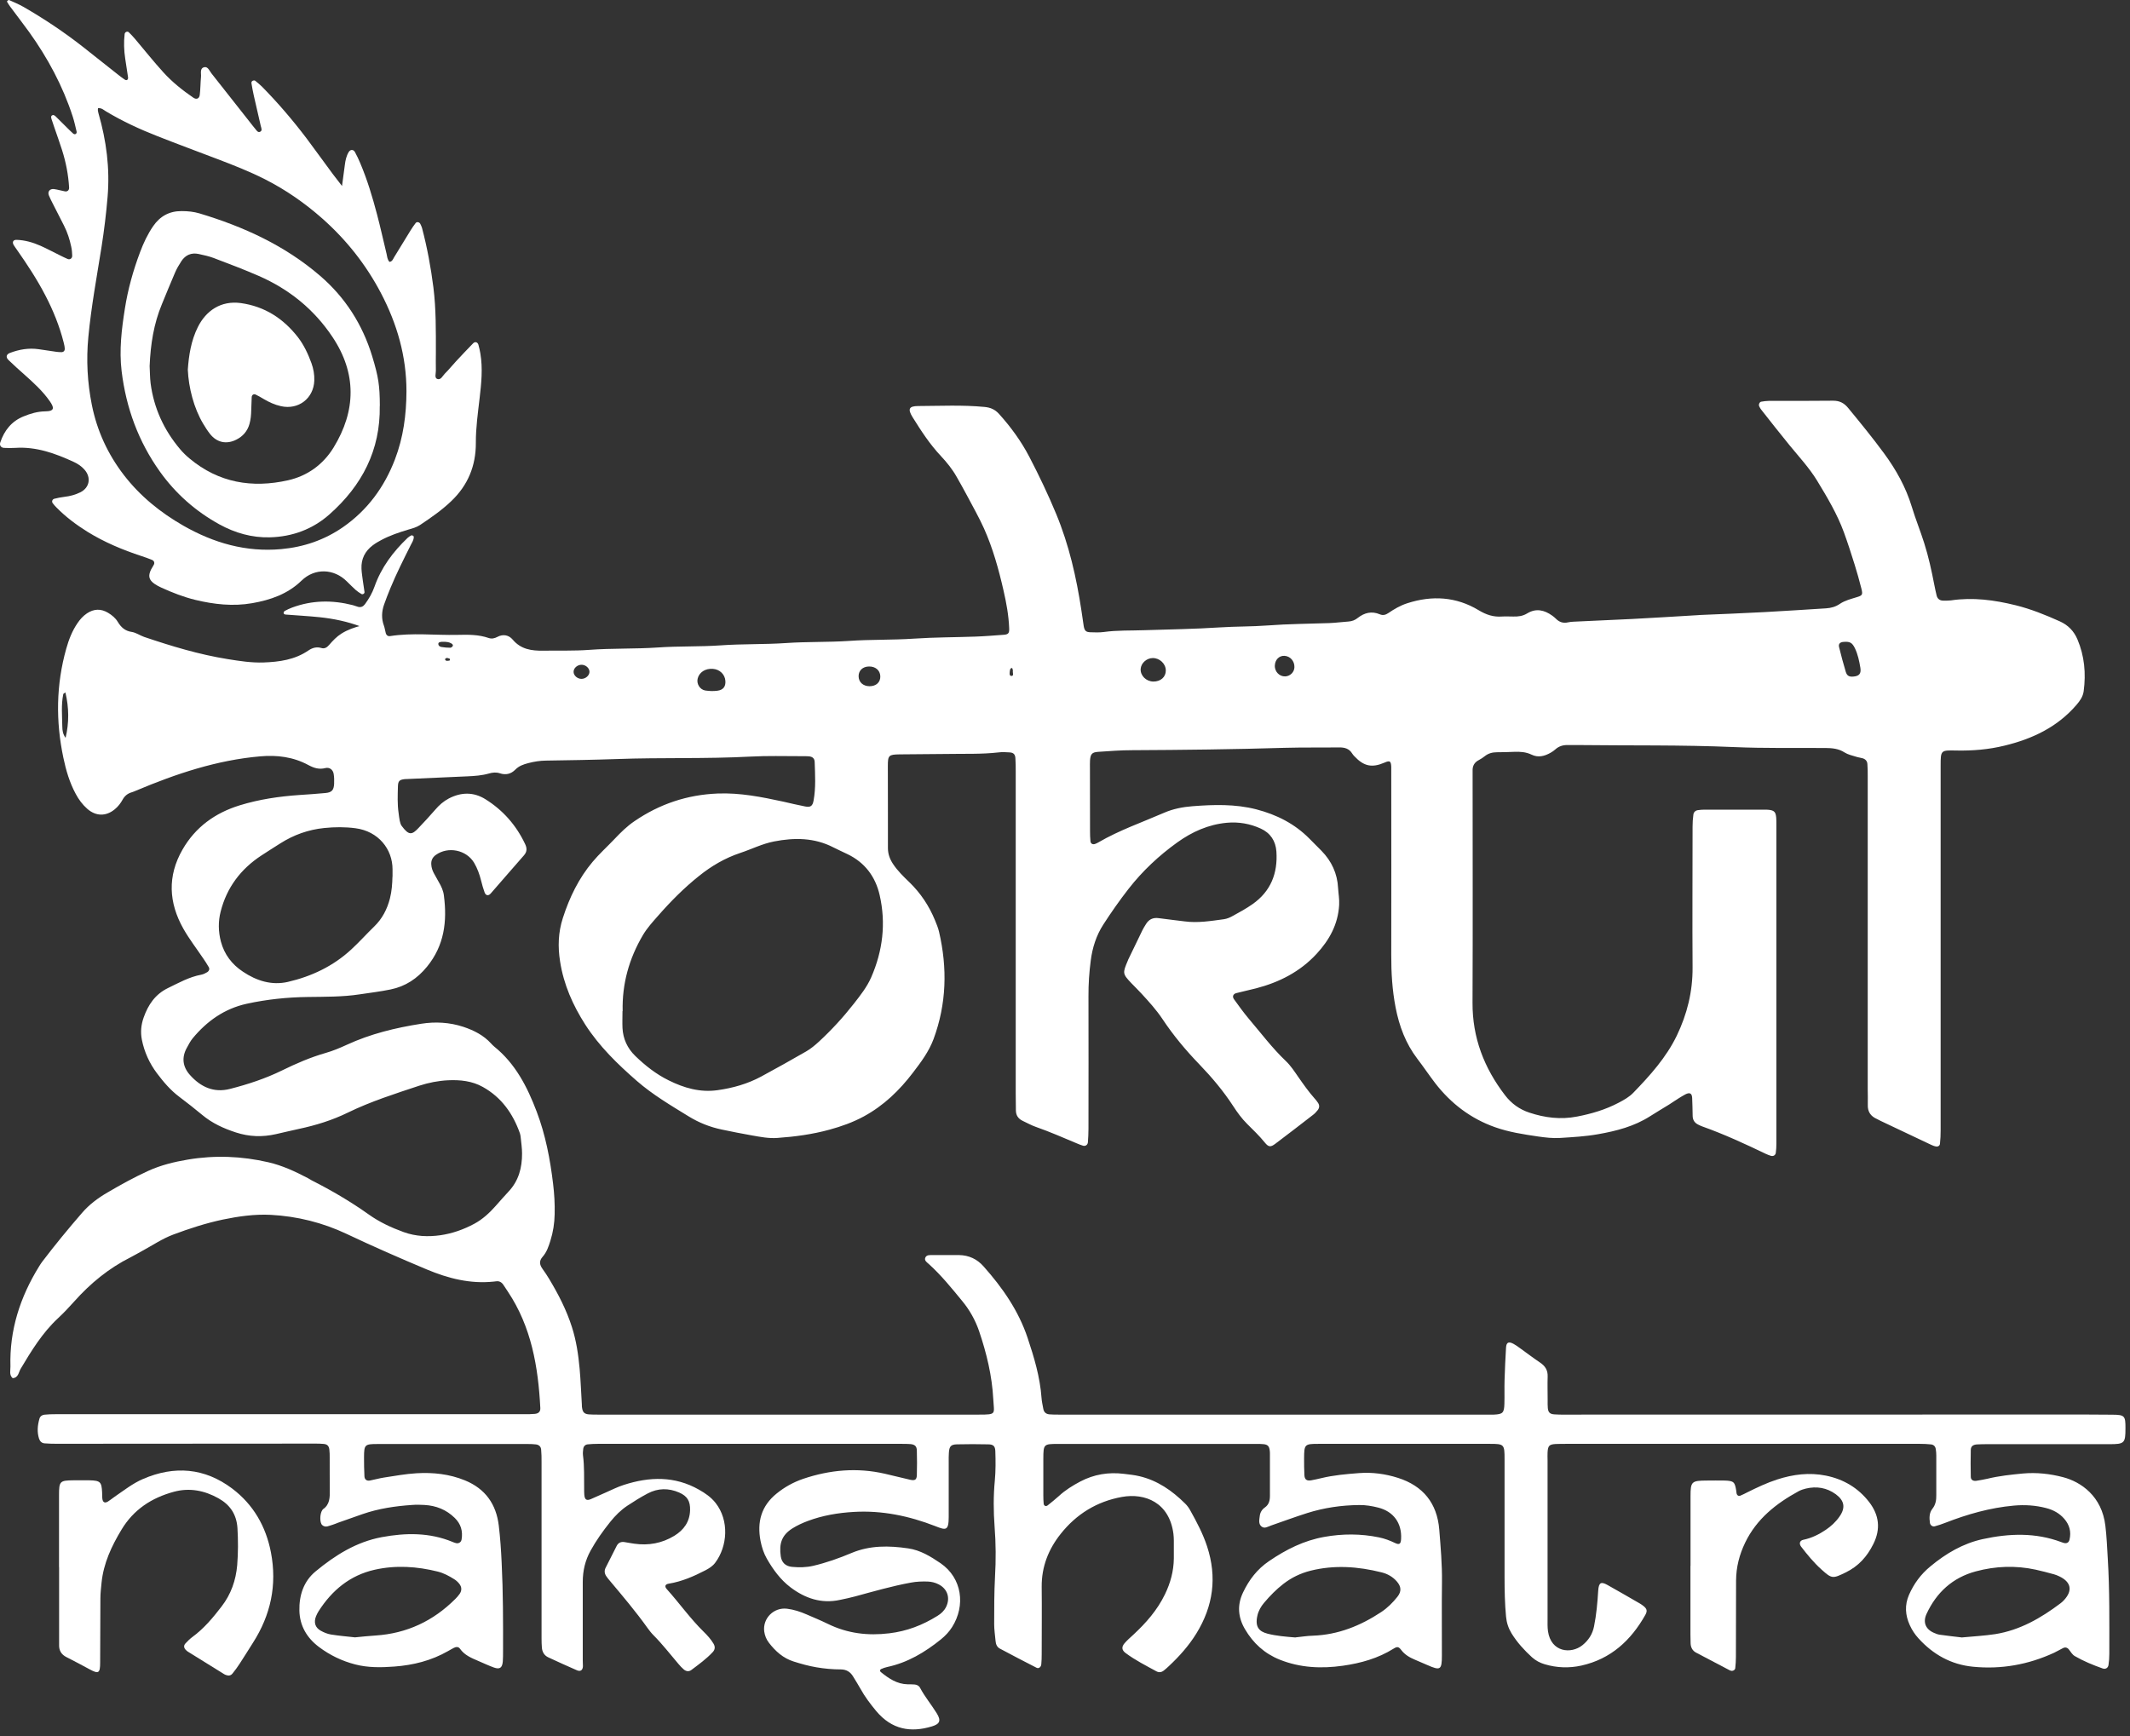
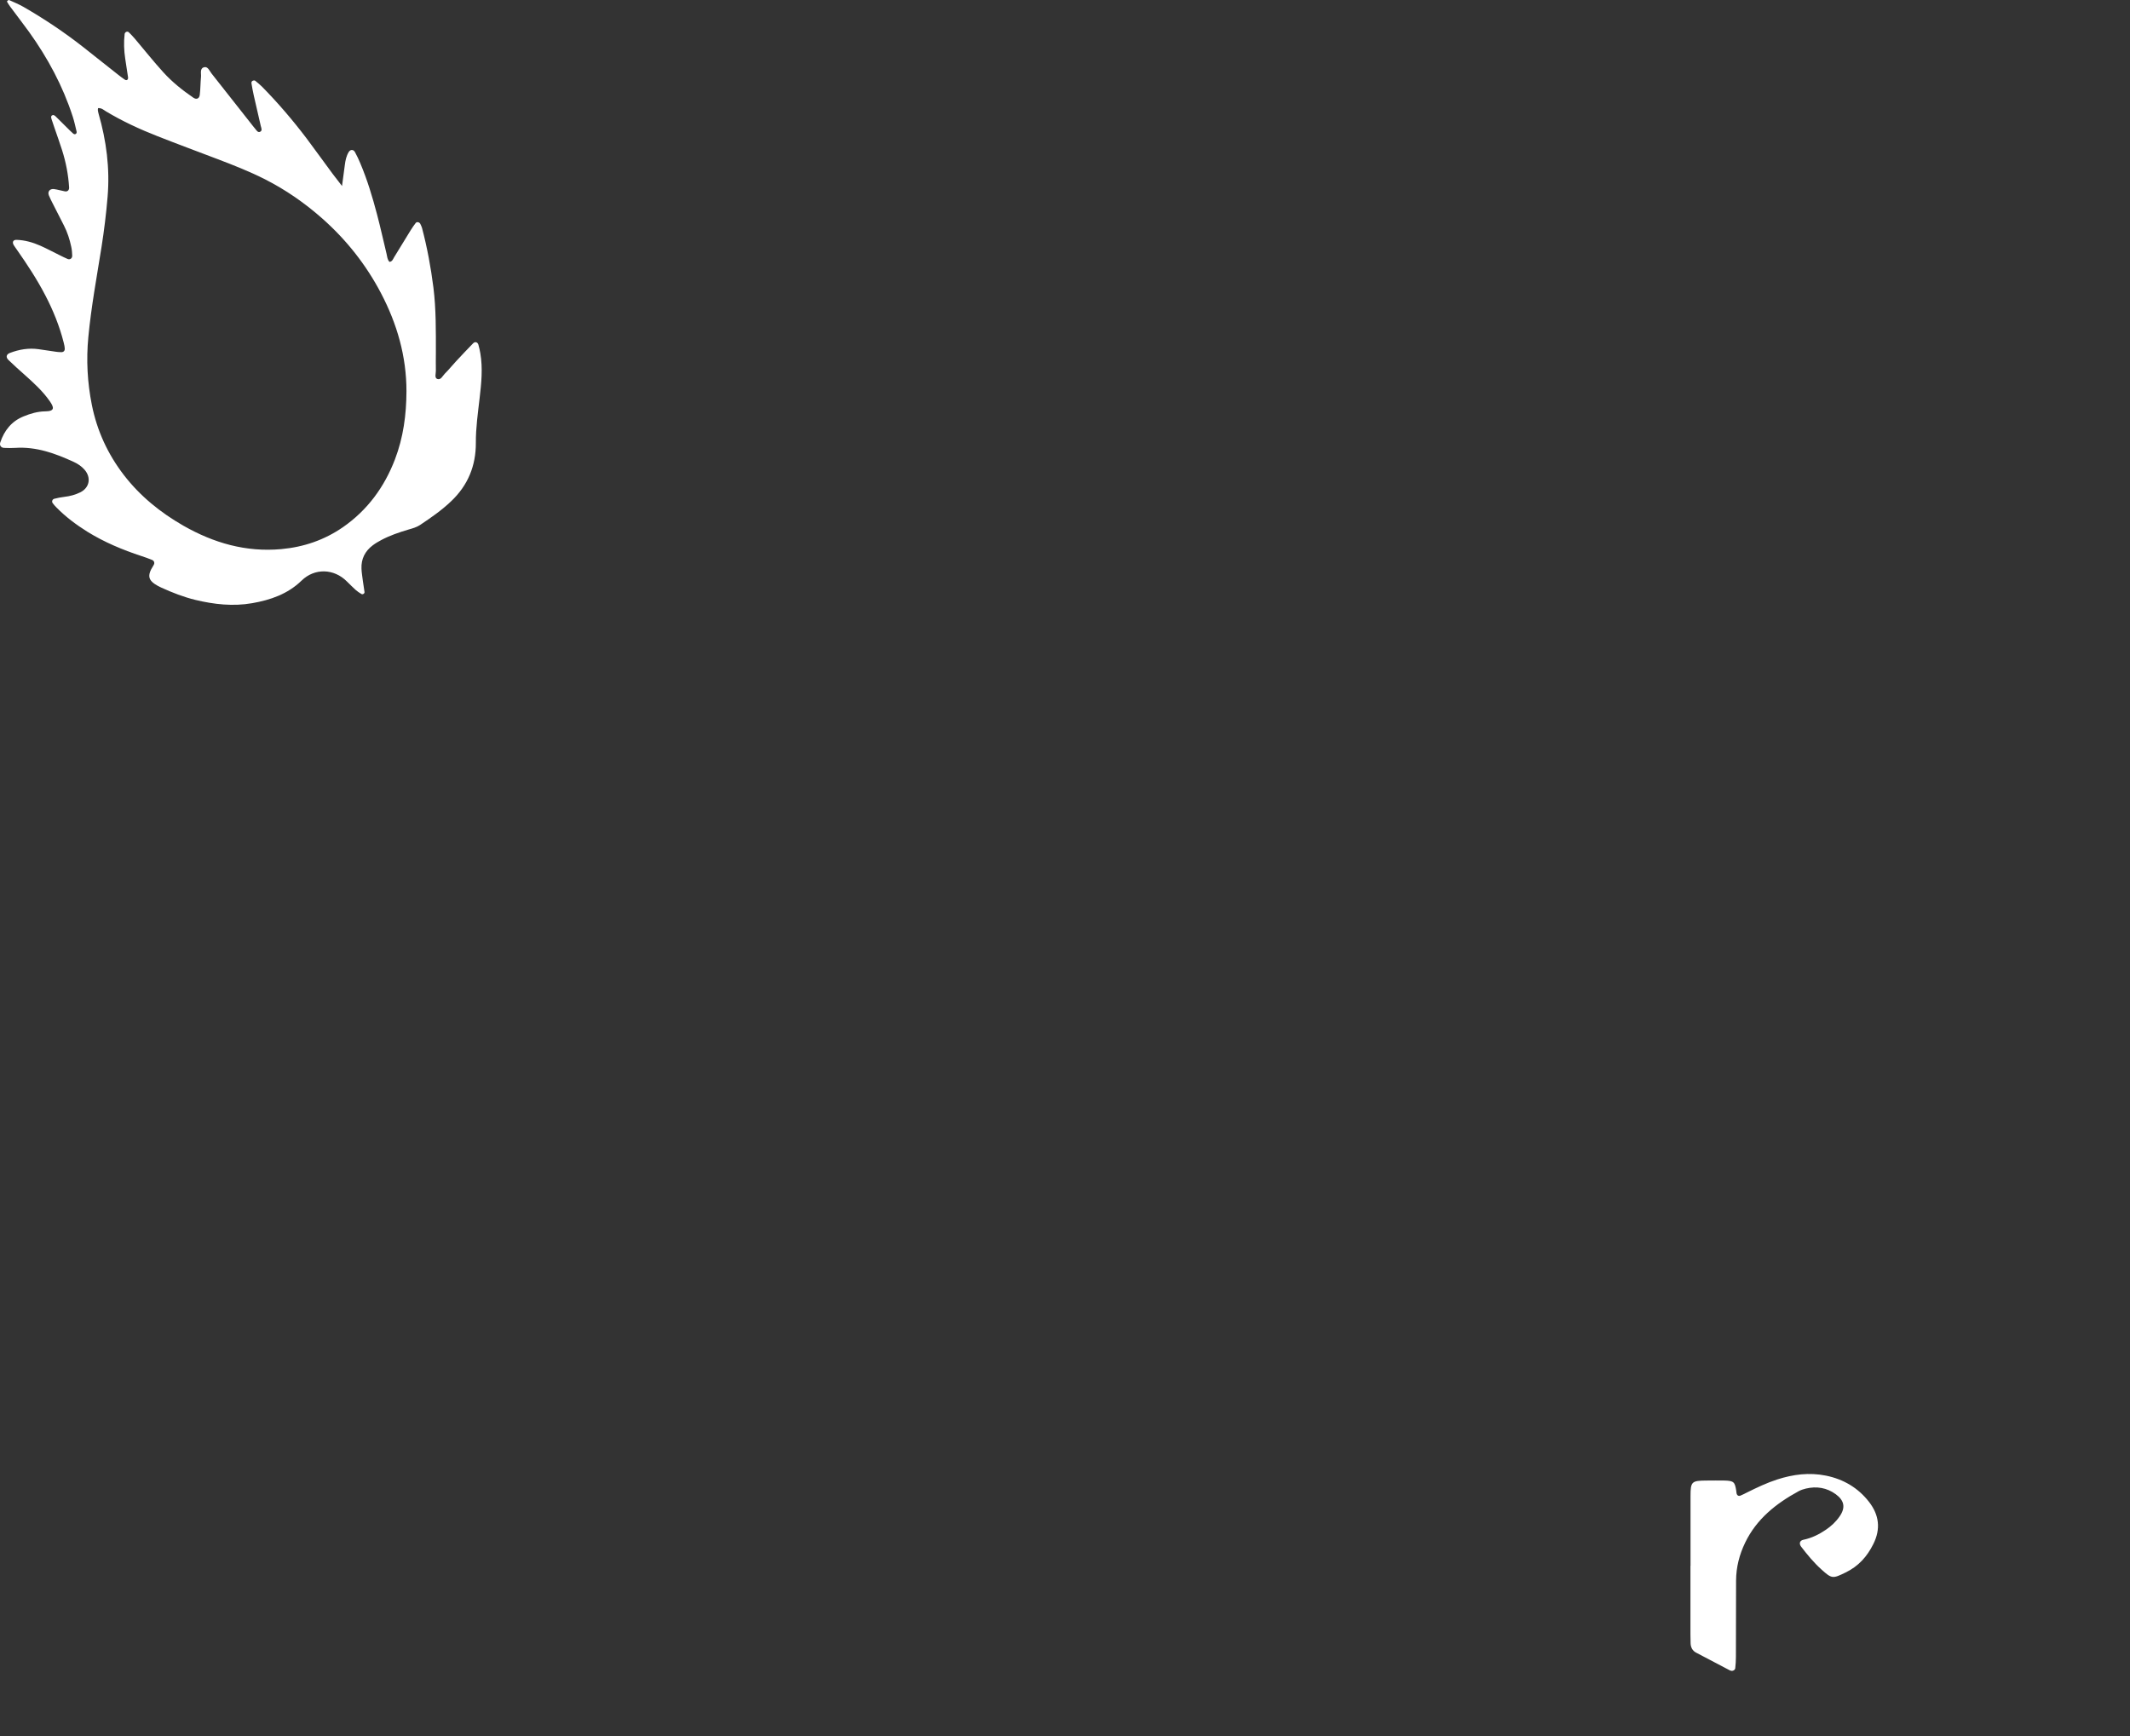
<svg xmlns="http://www.w3.org/2000/svg" width="260" height="212" viewBox="0 0 260 212" fill="none">
  <rect x="0" y="0" width="260" height="212" fill="#333333" stroke="none" />
-   <path d="M44.055 76.503C42.405 75.883 40.715 75.533 38.985 75.353C37.625 75.213 36.255 75.143 34.885 75.033C34.755 75.023 34.595 74.973 34.625 74.793C34.635 74.713 34.705 74.613 34.775 74.583C35.055 74.433 35.345 74.293 35.645 74.183C38.085 73.273 40.555 73.243 43.065 73.883C43.285 73.943 43.495 74.033 43.715 74.093C44.055 74.173 44.315 74.073 44.545 73.773C45.035 73.103 45.435 72.423 45.715 71.623C46.535 69.293 47.985 67.353 49.765 65.663C49.895 65.543 50.055 65.443 50.215 65.363C50.275 65.333 50.375 65.393 50.455 65.433C50.485 65.443 50.505 65.513 50.505 65.553C50.515 65.943 50.285 66.243 50.125 66.573C49.265 68.293 48.395 70.013 47.665 71.783C47.385 72.463 47.115 73.143 46.875 73.833C46.585 74.673 46.545 75.533 46.865 76.393C46.975 76.693 47.005 77.013 47.095 77.323C47.165 77.563 47.355 77.703 47.615 77.663C50.345 77.233 53.095 77.573 55.835 77.513C57.115 77.483 58.405 77.463 59.645 77.893C60.015 78.023 60.365 77.943 60.705 77.763C61.415 77.383 62.115 77.533 62.585 78.093C63.585 79.283 64.885 79.463 66.295 79.443C68.175 79.413 70.055 79.483 71.925 79.343C74.715 79.133 77.505 79.243 80.295 79.053C82.855 78.873 85.425 78.973 87.975 78.793C90.625 78.603 93.285 78.693 95.925 78.513C98.485 78.333 101.055 78.423 103.605 78.253C106.255 78.063 108.915 78.153 111.555 77.973C114.065 77.803 116.585 77.813 119.095 77.723C120.235 77.683 121.375 77.583 122.515 77.503C123.085 77.463 123.215 77.303 123.185 76.703C123.125 75.143 122.845 73.603 122.495 72.093C121.905 69.503 121.195 66.943 120.105 64.503C119.505 63.173 118.775 61.893 118.095 60.603C117.665 59.793 117.215 58.993 116.765 58.203C116.245 57.283 115.585 56.463 114.865 55.693C113.505 54.253 112.435 52.603 111.395 50.933C110.775 49.933 110.955 49.583 112.065 49.573C114.765 49.563 117.465 49.423 120.165 49.683C120.905 49.753 121.445 49.983 121.945 50.533C123.395 52.143 124.655 53.873 125.655 55.793C126.835 58.063 127.945 60.383 128.925 62.753C130.495 66.543 131.395 70.503 132.005 74.543C132.105 75.173 132.185 75.813 132.285 76.443C132.385 77.003 132.545 77.173 133.085 77.193C133.635 77.213 134.195 77.233 134.735 77.163C136.375 76.933 138.025 77.003 139.665 76.943C142.725 76.843 145.795 76.803 148.855 76.603C150.825 76.473 152.795 76.513 154.745 76.363C157.255 76.173 159.775 76.163 162.285 76.073C163.065 76.043 163.835 75.933 164.605 75.883C165.035 75.853 165.405 75.713 165.735 75.443C166.555 74.803 167.435 74.583 168.435 75.003C168.805 75.163 169.145 75.073 169.465 74.853C170.185 74.363 170.935 73.923 171.775 73.653C174.805 72.673 177.745 72.843 180.495 74.503C181.405 75.053 182.295 75.353 183.335 75.273C183.785 75.243 184.255 75.273 184.705 75.273C185.305 75.293 185.875 75.223 186.415 74.893C187.495 74.233 188.515 74.473 189.485 75.173C189.635 75.283 189.775 75.393 189.905 75.523C190.325 75.953 190.805 76.123 191.405 75.983C191.625 75.933 191.855 75.913 192.085 75.903C194.465 75.793 196.835 75.693 199.215 75.573C201.905 75.433 204.605 75.263 207.295 75.103C207.385 75.103 207.475 75.083 207.565 75.083C210.165 74.973 212.775 74.873 215.375 74.733C217.885 74.603 220.395 74.423 222.905 74.273C223.515 74.233 224.065 74.083 224.575 73.733C225.195 73.313 225.905 73.143 226.605 72.923C227.345 72.703 227.405 72.623 227.205 71.833C226.955 70.853 226.685 69.883 226.385 68.923C225.975 67.613 225.555 66.303 225.085 65.013C224.265 62.763 223.045 60.723 221.805 58.683C220.845 57.113 219.595 55.773 218.435 54.353C217.245 52.903 216.095 51.423 214.935 49.953C214.855 49.843 214.795 49.713 214.735 49.593C214.645 49.393 214.775 49.083 214.985 49.043C215.295 48.993 215.615 48.943 215.935 48.943C218.545 48.943 221.155 48.953 223.765 48.923C224.575 48.923 225.115 49.213 225.625 49.843C227.105 51.643 228.585 53.453 229.965 55.333C231.445 57.343 232.635 59.473 233.365 61.873C233.815 63.363 234.405 64.803 234.875 66.293C235.405 67.953 235.775 69.653 236.105 71.363C236.195 71.813 236.285 72.263 236.395 72.703C236.495 73.113 236.775 73.323 237.185 73.333C237.505 73.333 237.825 73.343 238.145 73.303C240.815 72.903 243.435 73.253 246.025 73.893C247.895 74.353 249.675 75.073 251.435 75.863C252.455 76.323 253.155 77.053 253.585 78.063C254.445 80.093 254.635 82.213 254.345 84.393C254.255 85.053 253.895 85.563 253.465 86.063C251.125 88.783 248.065 90.223 244.655 91.043C242.735 91.513 240.775 91.673 238.795 91.633C236.905 91.593 236.885 91.573 236.885 93.503C236.885 108.333 236.885 123.163 236.885 137.993C236.885 138.543 236.865 139.093 236.805 139.633C236.785 139.893 236.555 140.023 236.305 139.973C236.085 139.933 235.865 139.843 235.665 139.743C233.635 138.783 231.615 137.823 229.585 136.863C229.415 136.783 229.265 136.693 229.095 136.613C228.345 136.283 227.965 135.733 227.995 134.893C228.015 134.253 227.985 133.613 227.985 132.973C227.985 120.243 227.985 107.523 227.985 94.793C227.985 94.293 227.985 93.783 227.945 93.283C227.925 92.923 227.715 92.693 227.375 92.583C227.115 92.503 226.835 92.483 226.575 92.393C226.095 92.243 225.575 92.133 225.165 91.873C224.425 91.393 223.645 91.333 222.805 91.323C219.095 91.303 215.385 91.373 211.685 91.213C205.275 90.933 198.875 91.043 192.465 90.963C192.095 90.963 191.735 90.973 191.365 90.963C190.795 90.953 190.285 91.103 189.855 91.493C189.685 91.643 189.495 91.783 189.295 91.893C188.545 92.323 187.765 92.533 186.945 92.133C186.255 91.803 185.545 91.763 184.805 91.793C184.115 91.823 183.435 91.843 182.745 91.843C182.175 91.843 181.665 91.973 181.215 92.343C181.005 92.513 180.765 92.663 180.525 92.793C179.975 93.073 179.725 93.513 179.755 94.133C179.765 94.363 179.755 94.593 179.755 94.823C179.755 104.023 179.785 113.223 179.745 122.423C179.725 126.693 181.155 130.383 183.715 133.723C184.495 134.743 185.495 135.453 186.685 135.843C188.575 136.473 190.505 136.713 192.505 136.323C194.275 135.983 195.965 135.483 197.565 134.643C198.215 134.303 198.865 133.943 199.375 133.413C201.415 131.303 203.375 129.133 204.675 126.453C205.945 123.813 206.625 121.063 206.605 118.113C206.565 112.393 206.605 106.673 206.605 100.943C206.605 100.443 206.635 99.933 206.705 99.443C206.745 99.153 206.955 98.953 207.255 98.913C207.525 98.873 207.805 98.853 208.075 98.853C210.505 98.853 212.925 98.853 215.355 98.853C215.535 98.853 215.725 98.853 215.905 98.873C216.565 98.943 216.755 99.133 216.815 99.833C216.835 100.103 216.835 100.383 216.835 100.653C216.835 113.653 216.835 126.653 216.835 139.653C216.835 140.013 216.815 140.383 216.765 140.743C216.725 141.053 216.455 141.203 216.155 141.113C215.935 141.043 215.725 140.963 215.515 140.863C212.995 139.653 210.465 138.483 207.825 137.543C207.655 137.483 207.485 137.403 207.325 137.323C206.865 137.113 206.625 136.753 206.615 136.243C206.595 135.513 206.595 134.783 206.555 134.043C206.525 133.473 206.255 133.343 205.725 133.613C205.445 133.763 205.165 133.933 204.895 134.103C204.505 134.343 204.135 134.603 203.745 134.853C202.965 135.333 202.175 135.803 201.405 136.293C199.475 137.523 197.315 138.083 195.095 138.473C193.555 138.753 192.005 138.833 190.455 138.933C189.545 138.993 188.625 138.883 187.725 138.753C185.955 138.493 184.185 138.223 182.495 137.623C179.525 136.573 177.115 134.733 175.195 132.253C174.445 131.273 173.755 130.243 173.005 129.263C171.585 127.403 170.795 125.273 170.355 123.003C169.945 120.883 169.815 118.743 169.825 116.583C169.845 109.353 169.825 102.123 169.825 94.883C169.825 94.473 169.825 94.063 169.825 93.643C169.795 92.913 169.655 92.823 169.015 93.103C167.465 93.773 166.485 93.563 165.325 92.333C165.235 92.233 165.135 92.133 165.065 92.013C164.685 91.383 164.115 91.243 163.425 91.253C161.225 91.283 159.025 91.243 156.835 91.303C150.615 91.493 144.395 91.563 138.165 91.593C136.795 91.593 135.425 91.703 134.055 91.793C133.305 91.843 133.115 92.053 133.055 92.823C133.035 93.143 133.045 93.463 133.045 93.783C133.045 96.343 133.045 98.913 133.055 101.473C133.055 101.883 133.065 102.293 133.105 102.703C133.135 103.023 133.405 103.153 133.715 103.023C133.845 102.973 133.965 102.913 134.085 102.843C136.625 101.363 139.405 100.403 142.095 99.233C143.195 98.753 144.385 98.523 145.565 98.433C148.165 98.233 150.765 98.153 153.345 98.813C155.845 99.463 158.045 100.573 159.865 102.423C160.345 102.913 160.835 103.393 161.315 103.883C162.545 105.143 163.245 106.653 163.335 108.423C163.375 109.103 163.505 109.773 163.465 110.473C163.335 112.843 162.275 114.763 160.715 116.453C158.695 118.643 156.155 119.933 153.305 120.673C152.505 120.883 151.695 121.043 150.905 121.253C150.525 121.353 150.395 121.673 150.625 121.993C151.215 122.813 151.805 123.633 152.445 124.393C153.925 126.133 155.295 127.963 156.965 129.553C157.555 130.113 158.015 130.823 158.485 131.503C159.115 132.403 159.745 133.303 160.475 134.123C160.625 134.293 160.775 134.473 160.895 134.663C161.095 134.973 161.055 135.283 160.835 135.553C160.665 135.763 160.475 135.973 160.255 136.133C158.735 137.313 157.215 138.483 155.675 139.643C155.095 140.083 154.845 140.053 154.395 139.503C153.735 138.683 152.965 137.953 152.225 137.213C151.575 136.563 151.035 135.823 150.535 135.053C149.335 133.203 147.915 131.523 146.395 129.943C144.735 128.223 143.215 126.403 141.895 124.413C141.155 123.303 140.265 122.323 139.365 121.343C138.965 120.903 138.535 120.493 138.125 120.063C137.015 118.893 137.015 118.823 137.665 117.293C137.685 117.253 137.695 117.203 137.715 117.163C138.295 115.963 138.865 114.773 139.445 113.583C139.565 113.333 139.715 113.103 139.855 112.873C140.215 112.253 140.735 111.993 141.465 112.103C142.505 112.253 143.555 112.353 144.595 112.493C146.205 112.713 147.795 112.443 149.375 112.233C149.775 112.183 150.175 112.003 150.525 111.803C151.325 111.363 152.135 110.923 152.885 110.393C155.115 108.833 155.985 106.623 155.805 103.963C155.715 102.673 155.075 101.703 153.895 101.163C152.585 100.563 151.195 100.323 149.755 100.453C147.505 100.663 145.515 101.553 143.705 102.853C141.465 104.463 139.465 106.333 137.765 108.513C136.665 109.923 135.645 111.383 134.675 112.883C133.815 114.213 133.345 115.713 133.145 117.253C132.955 118.703 132.855 120.163 132.865 121.633C132.885 127.033 132.865 132.433 132.865 137.833C132.865 138.383 132.835 138.933 132.795 139.473C132.765 139.783 132.495 139.963 132.205 139.883C131.945 139.803 131.685 139.703 131.435 139.593C129.785 138.903 128.155 138.183 126.465 137.593C125.905 137.403 125.385 137.103 124.845 136.853C124.295 136.593 124.005 136.173 124.005 135.553C124.005 134.863 123.985 134.183 123.985 133.493C123.985 120.403 123.985 107.313 123.985 94.213C123.985 93.663 123.985 93.113 123.945 92.563C123.915 92.093 123.705 91.893 123.255 91.863C122.795 91.833 122.335 91.803 121.885 91.863C119.785 92.103 117.675 92.013 115.575 92.053C113.655 92.083 111.725 92.073 109.805 92.103C108.485 92.123 108.375 92.223 108.375 93.513C108.375 96.853 108.395 100.193 108.385 103.533C108.385 104.253 108.605 104.863 108.995 105.463C109.555 106.313 110.275 107.013 111.005 107.713C112.375 109.043 113.405 110.593 114.125 112.343C114.315 112.813 114.515 113.283 114.625 113.763C115.655 118.193 115.545 122.563 113.955 126.863C113.385 128.393 112.425 129.673 111.455 130.943C109.805 133.113 107.885 134.973 105.465 136.293C104.125 137.023 102.715 137.523 101.255 137.923C99.175 138.493 97.045 138.783 94.895 138.933C93.835 139.013 92.795 138.803 91.765 138.623C90.545 138.413 89.335 138.163 88.125 137.913C86.675 137.613 85.335 137.083 84.065 136.303C81.885 134.963 79.665 133.653 77.725 131.963C75.375 129.913 73.145 127.743 71.445 125.103C69.925 122.733 68.795 120.183 68.365 117.373C68.085 115.593 68.135 113.843 68.705 112.083C69.515 109.563 70.645 107.233 72.345 105.213C73.165 104.233 74.125 103.373 75.005 102.443C75.765 101.643 76.535 100.873 77.455 100.253C80.515 98.163 83.875 97.033 87.595 96.883C90.335 96.773 92.965 97.303 95.605 97.873C96.495 98.073 97.385 98.293 98.285 98.463C98.945 98.593 99.195 98.413 99.315 97.713C99.595 96.173 99.495 94.613 99.445 93.053C99.435 92.603 99.195 92.393 98.755 92.343C98.435 92.313 98.115 92.323 97.795 92.323C95.735 92.323 93.675 92.263 91.615 92.373C86.175 92.663 80.725 92.473 75.285 92.673C72.405 92.773 69.525 92.823 66.645 92.863C65.905 92.873 65.195 92.983 64.475 93.173C63.895 93.323 63.345 93.513 62.905 93.963C62.375 94.503 61.735 94.653 61.015 94.413C60.555 94.263 60.115 94.313 59.665 94.443C58.825 94.683 57.955 94.743 57.085 94.783C54.615 94.883 52.145 95.003 49.685 95.113C49.595 95.113 49.505 95.113 49.415 95.123C48.785 95.193 48.595 95.343 48.575 95.973C48.545 97.073 48.495 98.173 48.655 99.263C48.705 99.583 48.725 99.903 48.795 100.213C48.845 100.433 48.905 100.673 49.035 100.843C49.905 102.013 50.275 101.953 51.075 101.103C51.765 100.373 52.455 99.643 53.115 98.873C53.595 98.303 54.145 97.823 54.795 97.483C56.285 96.713 57.795 96.673 59.245 97.573C61.395 98.913 63.005 100.743 64.095 103.043C64.335 103.543 64.355 103.983 63.955 104.433C62.595 105.973 61.255 107.543 59.895 109.093C59.625 109.403 59.295 109.353 59.155 108.963C58.985 108.493 58.845 108.003 58.725 107.513C58.535 106.753 58.275 106.023 57.875 105.343C56.935 103.763 54.695 103.303 53.195 104.383C52.785 104.683 52.605 105.063 52.645 105.563C52.665 105.933 52.785 106.283 52.955 106.603C53.145 106.963 53.345 107.323 53.555 107.683C53.865 108.203 54.115 108.743 54.185 109.343C54.595 112.493 54.235 115.443 52.125 118.023C50.945 119.473 49.495 120.433 47.685 120.803C46.435 121.063 45.155 121.213 43.895 121.403C41.805 121.723 39.695 121.693 37.595 121.723C35.075 121.753 32.575 122.013 30.105 122.553C27.395 123.153 25.265 124.663 23.525 126.763C23.235 127.113 23.025 127.533 22.805 127.933C22.145 129.123 22.305 130.263 23.185 131.243C24.485 132.703 26.085 133.463 28.095 132.943C30.275 132.383 32.405 131.683 34.425 130.693C36.155 129.843 37.915 129.083 39.765 128.553C40.645 128.303 41.495 127.943 42.325 127.563C45.225 126.223 48.285 125.483 51.415 124.993C53.135 124.723 54.885 124.813 56.575 125.373C57.855 125.803 59.025 126.393 59.945 127.403C60.065 127.533 60.195 127.673 60.335 127.783C62.925 129.873 64.365 132.703 65.515 135.733C66.595 138.583 67.155 141.533 67.515 144.543C67.665 145.773 67.735 147.003 67.705 148.243C67.685 149.343 67.515 150.433 67.185 151.483C66.965 152.183 66.735 152.883 66.235 153.443C65.785 153.953 65.855 154.413 66.225 154.923C66.525 155.333 66.795 155.753 67.055 156.183C68.165 158.033 69.145 159.933 69.805 162.003C70.345 163.673 70.595 165.383 70.755 167.123C70.885 168.583 70.935 170.043 71.025 171.503C71.025 171.643 71.025 171.783 71.055 171.913C71.135 172.423 71.335 172.633 71.855 172.683C72.215 172.713 72.585 172.713 72.955 172.713C88.475 172.713 103.995 172.713 119.505 172.713C121.705 172.713 121.335 172.653 121.245 170.823C121.095 167.963 120.425 165.213 119.515 162.523C119.055 161.183 118.365 159.943 117.445 158.833C116.165 157.273 114.905 155.713 113.405 154.353C113.175 154.143 112.815 153.923 112.935 153.583C113.085 153.163 113.535 153.243 113.895 153.233C114.945 153.223 116.005 153.223 117.055 153.233C118.265 153.253 119.265 153.713 120.075 154.633C122.375 157.223 124.325 160.023 125.435 163.343C126.235 165.733 126.955 168.143 127.135 170.673C127.165 171.123 127.275 171.573 127.355 172.023C127.435 172.443 127.705 172.653 128.115 172.683C128.475 172.713 128.845 172.713 129.215 172.713C146.705 172.713 164.185 172.713 181.675 172.713C181.905 172.713 182.135 172.713 182.365 172.713C183.435 172.663 183.605 172.503 183.635 171.383C183.665 170.423 183.625 169.463 183.655 168.503C183.695 167.173 183.755 165.853 183.835 164.533C183.875 163.883 184.155 163.753 184.745 164.073C185.025 164.223 185.285 164.413 185.545 164.603C186.365 165.193 187.165 165.803 187.995 166.363C188.625 166.783 188.945 167.303 188.915 168.073C188.885 169.033 188.915 169.993 188.915 170.953C188.915 171.273 188.905 171.593 188.935 171.913C188.985 172.433 189.185 172.643 189.715 172.683C190.175 172.723 190.625 172.713 191.085 172.713C211.405 172.713 231.735 172.713 252.055 172.703C253.975 172.703 255.905 172.703 257.825 172.723C259.345 172.733 259.455 172.853 259.445 174.383C259.445 176.203 259.325 176.323 257.495 176.323C252.555 176.323 247.605 176.323 242.665 176.323C242.205 176.323 241.745 176.323 241.295 176.353C240.825 176.393 240.575 176.593 240.565 177.023C240.535 178.123 240.545 179.223 240.565 180.313C240.565 180.673 240.855 180.853 241.245 180.793C241.695 180.723 242.145 180.643 242.595 180.543C244.025 180.193 245.485 180.043 246.935 179.903C248.585 179.753 250.235 179.933 251.835 180.353C254.005 180.923 256.575 182.663 256.995 186.293C257.155 187.613 257.205 188.933 257.285 190.263C257.525 194.153 257.475 198.043 257.475 201.923C257.475 202.373 257.445 202.833 257.375 203.283C257.325 203.643 257.005 203.833 256.655 203.703C255.495 203.293 254.345 202.823 253.275 202.203C252.945 202.013 252.775 201.683 252.545 201.393C252.345 201.143 252.095 201.083 251.815 201.223C251.445 201.403 251.095 201.623 250.725 201.793C247.585 203.243 244.275 203.833 240.835 203.493C238.165 203.233 235.965 202.003 234.175 200.023C233.745 199.553 233.395 199.023 233.125 198.433C232.565 197.213 232.475 195.973 233.025 194.713C233.625 193.353 234.465 192.203 235.635 191.243C237.535 189.663 239.615 188.443 242.025 187.913C245.245 187.213 248.465 187.093 251.625 188.283C251.715 188.313 251.795 188.343 251.885 188.373C252.265 188.483 252.525 188.353 252.615 187.983C252.845 187.023 252.615 186.173 251.975 185.433C251.385 184.753 250.625 184.343 249.765 184.123C248.465 183.783 247.155 183.703 245.815 183.823C242.915 184.083 240.155 184.873 237.455 185.923C237.035 186.093 236.595 186.233 236.155 186.353C235.885 186.423 235.605 186.203 235.575 185.913C235.495 185.313 235.485 184.703 235.885 184.203C236.285 183.693 236.365 183.133 236.355 182.523C236.355 180.923 236.355 179.323 236.355 177.713C236.355 177.443 236.335 177.163 236.285 176.893C236.235 176.593 236.035 176.393 235.735 176.353C235.285 176.303 234.825 176.283 234.365 176.283C230.295 176.283 226.215 176.283 222.145 176.283C211.845 176.283 201.545 176.283 191.245 176.283C190.785 176.283 190.325 176.283 189.875 176.303C189.105 176.353 188.955 176.513 188.905 177.323C188.885 177.643 188.905 177.963 188.905 178.283C188.905 184.733 188.905 191.193 188.905 197.643C188.905 198.143 188.885 198.653 188.955 199.153C189.325 201.743 191.785 201.973 193.165 200.863C193.905 200.263 194.385 199.523 194.575 198.583C194.865 197.143 194.995 195.683 195.085 194.223C195.155 193.153 195.465 193.093 196.235 193.523C197.555 194.263 198.855 195.013 200.165 195.773C200.325 195.863 200.475 195.973 200.615 196.083C201.035 196.423 201.105 196.673 200.845 197.153C199.085 200.283 196.625 202.553 193.035 203.353C191.545 203.683 190.035 203.633 188.555 203.193C187.975 203.023 187.455 202.743 187.005 202.343C186.055 201.473 185.195 200.533 184.515 199.433C184.125 198.793 183.905 198.123 183.835 197.373C183.685 195.773 183.655 194.173 183.655 192.573C183.655 187.763 183.655 182.963 183.655 178.153C183.655 176.333 183.605 176.283 181.835 176.283C174.875 176.283 167.915 176.283 160.965 176.283C159.245 176.283 159.195 176.333 159.185 178.063C159.185 178.753 159.185 179.433 159.225 180.123C159.255 180.653 159.525 180.833 160.065 180.733C160.475 180.663 160.875 180.563 161.275 180.473C162.795 180.103 164.345 179.973 165.895 179.853C167.505 179.733 169.095 179.943 170.635 180.433C173.715 181.413 175.425 183.533 175.685 186.753C175.855 188.893 176.045 191.033 176.015 193.193C175.975 196.163 176.015 199.143 176.005 202.123C176.005 203.893 175.825 203.993 174.215 203.283C173.715 203.063 173.205 202.843 172.705 202.633C172.065 202.363 171.485 202.033 171.045 201.453C170.725 201.033 170.555 201.013 170.115 201.283C168.215 202.473 166.105 203.063 163.915 203.373C161.305 203.743 158.715 203.633 156.215 202.633C154.345 201.883 152.965 200.613 151.965 198.903C151.125 197.473 150.995 195.983 151.725 194.443C152.465 192.883 153.455 191.583 154.915 190.593C156.985 189.183 159.165 188.083 161.655 187.643C163.885 187.243 166.105 187.243 168.335 187.703C169.015 187.843 169.655 188.083 170.275 188.383C170.815 188.643 170.995 188.513 171.025 187.893C171.135 185.973 170.105 184.533 168.225 184.063C167.475 183.873 166.705 183.743 165.915 183.753C163.745 183.773 161.625 184.083 159.565 184.733C158.085 185.203 156.625 185.743 155.155 186.253C154.775 186.383 154.365 186.683 153.985 186.373C153.585 186.043 153.725 185.533 153.775 185.083C153.825 184.653 154.045 184.293 154.395 184.053C154.905 183.693 155.015 183.193 155.015 182.613C155.015 180.923 155.015 179.223 155.015 177.533C155.015 177.393 155.015 177.253 154.995 177.123C154.935 176.583 154.755 176.373 154.245 176.323C153.975 176.293 153.695 176.293 153.425 176.293C145.325 176.293 137.225 176.293 129.115 176.293C127.395 176.293 127.365 176.333 127.355 178.083C127.355 179.593 127.355 181.103 127.355 182.613C127.355 182.933 127.365 183.253 127.395 183.573C127.415 183.853 127.665 183.963 127.885 183.793C128.345 183.423 128.815 183.053 129.255 182.653C130.035 181.933 130.935 181.373 131.865 180.883C133.535 180.003 135.315 179.713 137.185 179.943C137.815 180.023 138.465 180.083 139.085 180.233C141.295 180.753 143.085 182.003 144.665 183.573C144.925 183.823 145.145 184.133 145.315 184.453C146.095 185.853 146.845 187.273 147.345 188.803C148.575 192.563 148.105 196.083 146.025 199.453C145.095 200.953 143.945 202.233 142.675 203.423C142.475 203.613 142.275 203.793 142.055 203.963C141.775 204.183 141.465 204.223 141.155 204.053C139.875 203.353 138.565 202.693 137.385 201.813C136.925 201.463 136.885 201.083 137.265 200.633C137.595 200.253 137.975 199.923 138.345 199.583C139.895 198.143 141.275 196.573 142.205 194.643C142.875 193.263 143.265 191.823 143.285 190.283C143.285 189.553 143.285 188.823 143.285 188.083C143.285 187.813 143.265 187.533 143.235 187.263C142.735 183.423 139.745 182.263 136.955 182.763C133.895 183.313 131.395 184.853 129.475 187.273C127.985 189.143 127.135 191.283 127.155 193.733C127.185 196.483 127.155 199.223 127.155 201.973C127.155 202.383 127.145 202.793 127.105 203.203C127.075 203.533 126.795 203.753 126.535 203.623C125.025 202.853 123.525 202.073 122.035 201.273C121.695 201.093 121.555 200.733 121.525 200.353C121.465 199.673 121.355 198.983 121.355 198.303C121.355 196.383 121.355 194.463 121.455 192.543C121.575 190.493 121.565 188.433 121.405 186.373C121.265 184.503 121.255 182.623 121.435 180.753C121.545 179.563 121.535 178.373 121.495 177.183C121.475 176.573 121.265 176.353 120.645 176.343C119.365 176.313 118.085 176.313 116.805 176.343C116.065 176.363 115.875 176.593 115.825 177.373C115.795 177.733 115.805 178.103 115.805 178.473C115.805 180.713 115.805 182.963 115.805 185.203C115.805 186.943 115.445 186.833 114.155 186.323C110.965 185.083 107.665 184.393 104.225 184.593C102.305 184.703 100.405 185.023 98.595 185.703C97.955 185.943 97.325 186.233 96.745 186.593C95.405 187.433 95.085 188.473 95.305 190.013C95.415 190.783 95.905 191.233 96.685 191.303C97.555 191.383 98.415 191.373 99.275 191.173C100.885 190.793 102.435 190.243 103.955 189.603C106.195 188.663 108.515 188.703 110.845 189.043C112.325 189.253 113.585 190.023 114.805 190.853C117.465 192.683 117.865 196.043 116.225 198.643C115.855 199.233 115.385 199.723 114.845 200.163C112.895 201.733 110.795 202.993 108.315 203.523C108.045 203.583 107.785 203.673 107.545 203.783C107.405 203.843 107.385 204.033 107.505 204.133C108.475 204.923 109.485 205.613 110.805 205.643C111.075 205.643 111.355 205.643 111.625 205.663C111.915 205.683 112.175 205.813 112.305 206.063C112.885 207.163 113.685 208.113 114.335 209.163C114.895 210.063 114.745 210.483 113.745 210.783C111.185 211.553 108.865 211.193 106.945 208.893C106.245 208.043 105.575 207.173 105.045 206.203C104.755 205.683 104.435 205.183 104.125 204.673C103.795 204.123 103.315 203.833 102.655 203.823C101.645 203.823 100.645 203.733 99.655 203.563C98.705 203.403 97.775 203.143 96.865 202.853C95.595 202.453 94.645 201.593 93.855 200.563C93.545 200.163 93.355 199.693 93.285 199.183C93.085 197.583 94.455 196.213 96.075 196.413C96.895 196.513 97.685 196.773 98.445 197.103C99.325 197.483 100.215 197.853 101.075 198.273C103.455 199.433 105.925 199.733 108.555 199.413C110.715 199.153 112.625 198.413 114.435 197.283C114.875 197.013 115.235 196.683 115.475 196.213C116.025 195.123 115.665 193.983 114.565 193.433C114.155 193.223 113.715 193.113 113.245 193.093C112.555 193.073 111.875 193.093 111.195 193.223C108.895 193.643 106.655 194.293 104.405 194.903C103.785 195.073 103.155 195.203 102.535 195.333C100.265 195.833 98.265 195.143 96.485 193.793C95.275 192.873 94.375 191.643 93.615 190.323C93.225 189.643 92.985 188.903 92.835 188.133C92.395 185.833 92.915 183.873 94.795 182.353C95.765 181.563 96.835 180.973 98.015 180.563C101.295 179.453 104.625 179.153 108.015 179.933C109.045 180.163 110.055 180.433 111.085 180.663C111.685 180.803 111.895 180.663 111.915 180.113C111.945 179.103 111.945 178.103 111.915 177.093C111.905 176.573 111.665 176.363 111.145 176.313C110.785 176.283 110.415 176.283 110.045 176.283C97.685 176.283 85.325 176.283 72.965 176.283C72.555 176.283 72.145 176.303 71.735 176.343C71.435 176.373 71.235 176.583 71.195 176.883C71.155 177.153 71.135 177.433 71.165 177.703C71.345 179.073 71.285 180.443 71.305 181.813C71.305 182.043 71.305 182.273 71.325 182.503C71.375 183.093 71.595 183.253 72.115 183.033C72.705 182.783 73.285 182.503 73.875 182.253C74.625 181.923 75.365 181.543 76.155 181.293C79.275 180.283 82.355 180.193 85.315 181.873C86.075 182.303 86.795 182.793 87.345 183.493C89.035 185.643 88.805 188.793 87.305 190.793C86.995 191.213 86.575 191.473 86.125 191.713C84.695 192.453 83.235 193.093 81.635 193.353C81.185 193.423 81.095 193.693 81.395 194.023C82.925 195.723 84.245 197.603 85.885 199.213C86.345 199.663 86.775 200.133 87.105 200.693C87.315 201.053 87.285 201.403 87.005 201.703C86.225 202.543 85.295 203.213 84.375 203.903C84.085 204.113 83.755 204.063 83.485 203.843C83.245 203.643 83.025 203.403 82.815 203.153C81.805 201.973 80.855 200.733 79.755 199.633C79.495 199.373 79.275 199.083 79.055 198.783C77.615 196.763 76.025 194.883 74.435 192.993C74.285 192.823 74.145 192.643 74.015 192.453C73.785 192.123 73.745 191.773 73.925 191.413C74.375 190.513 74.825 189.613 75.285 188.723C75.475 188.363 75.795 188.213 76.205 188.273C76.615 188.333 77.015 188.423 77.425 188.473C79.165 188.723 80.805 188.423 82.305 187.513C83.465 186.803 84.195 185.803 84.235 184.383C84.265 183.283 83.905 182.663 82.895 182.223C81.605 181.663 80.295 181.683 79.055 182.343C78.205 182.793 77.385 183.303 76.585 183.833C75.785 184.363 75.105 185.043 74.495 185.803C73.605 186.913 72.785 188.063 72.095 189.313C71.435 190.503 71.135 191.773 71.135 193.133C71.135 196.333 71.135 199.543 71.135 202.743C71.135 202.973 71.155 203.203 71.155 203.433C71.135 203.913 70.865 204.113 70.435 203.933C69.255 203.423 68.095 202.893 66.935 202.353C66.435 202.123 66.185 201.693 66.145 201.153C66.115 200.793 66.105 200.423 66.105 200.053C66.105 192.863 66.105 185.683 66.105 178.493C66.105 177.993 66.105 177.483 66.055 176.983C66.025 176.623 65.795 176.403 65.435 176.353C65.115 176.313 64.795 176.303 64.475 176.303C58.345 176.303 52.205 176.303 46.075 176.303C44.515 176.303 44.445 176.383 44.435 177.923C44.435 178.703 44.445 179.483 44.485 180.253C44.505 180.633 44.765 180.833 45.145 180.763C45.725 180.653 46.305 180.483 46.895 180.393C48.205 180.193 49.515 179.953 50.835 179.873C52.855 179.753 54.855 179.963 56.755 180.743C59.245 181.763 60.575 183.653 60.885 186.273C61.065 187.773 61.165 189.273 61.235 190.783C61.415 194.393 61.415 198.013 61.405 201.623C61.405 202.033 61.405 202.453 61.375 202.853C61.305 203.633 61.005 203.843 60.295 203.593C59.655 203.363 59.025 203.063 58.395 202.793C57.555 202.433 56.705 202.093 56.145 201.293C55.965 201.033 55.665 201.053 55.395 201.193C55.155 201.313 54.915 201.463 54.675 201.593C52.645 202.753 50.435 203.303 48.135 203.473C46.545 203.593 44.935 203.623 43.355 203.213C41.735 202.793 40.265 202.083 38.935 201.083C37.455 199.973 36.585 198.483 36.545 196.643C36.505 194.793 37.055 193.063 38.525 191.853C40.905 189.883 43.495 188.253 46.605 187.673C49.525 187.133 52.425 187.093 55.235 188.253C55.365 188.303 55.485 188.363 55.625 188.393C55.975 188.493 56.285 188.313 56.345 187.953C56.515 186.933 56.255 186.053 55.505 185.323C54.475 184.313 53.225 183.823 51.805 183.743C51.305 183.713 50.795 183.703 50.295 183.743C48.235 183.883 46.205 184.183 44.245 184.863C43.255 185.213 42.255 185.563 41.265 185.913C41.045 185.993 40.845 186.093 40.625 186.153C40.195 186.263 39.755 186.573 39.335 186.203C39.005 185.913 39.035 184.823 39.335 184.383C39.355 184.343 39.385 184.303 39.415 184.273C40.265 183.703 40.265 182.833 40.255 181.943C40.235 180.613 40.255 179.293 40.245 177.963C40.245 177.643 40.245 177.323 40.205 177.003C40.155 176.543 39.955 176.333 39.515 176.293C39.155 176.253 38.785 176.253 38.415 176.253C27.975 176.253 17.545 176.263 7.105 176.273C6.555 176.273 6.005 176.273 5.455 176.223C5.105 176.203 4.875 175.983 4.765 175.643C4.505 174.823 4.585 174.013 4.815 173.213C4.895 172.923 5.135 172.753 5.415 172.723C5.865 172.673 6.325 172.663 6.785 172.663C21.385 172.663 35.985 172.663 50.595 172.663C55.085 172.663 59.565 172.663 64.055 172.663C64.465 172.663 64.875 172.663 65.285 172.623C65.745 172.583 65.975 172.343 65.955 171.913C65.695 166.873 64.865 161.993 61.985 157.683C61.805 157.413 61.635 157.153 61.455 156.883C61.235 156.543 60.935 156.373 60.525 156.443C60.435 156.453 60.345 156.463 60.255 156.473C57.395 156.773 54.705 156.083 52.105 154.993C48.815 153.613 45.545 152.183 42.315 150.653C39.395 149.273 36.275 148.493 33.045 148.323C31.075 148.223 29.115 148.503 27.185 148.903C25.125 149.343 23.115 149.993 21.145 150.733C19.805 151.233 18.625 152.043 17.385 152.713C16.905 152.973 16.435 153.253 15.945 153.503C13.295 154.833 11.045 156.673 9.075 158.883C8.435 159.603 7.775 160.303 7.075 160.953C5.175 162.723 3.835 164.913 2.525 167.113C2.265 167.543 2.255 168.213 1.545 168.263C1.095 167.863 1.285 167.323 1.275 166.843C1.145 162.403 2.455 158.363 4.775 154.613C4.895 154.423 5.015 154.223 5.155 154.043C6.705 152.003 8.335 150.023 10.015 148.083C10.895 147.063 11.955 146.273 13.105 145.603C14.725 144.653 16.365 143.743 18.075 142.963C19.625 142.253 21.275 141.853 22.945 141.573C26.235 141.023 29.515 141.153 32.755 141.903C34.455 142.293 36.045 143.033 37.585 143.843C37.745 143.923 37.895 144.033 38.065 144.123C40.475 145.343 42.795 146.703 45.005 148.273C46.305 149.203 47.765 149.883 49.285 150.433C50.755 150.963 52.255 151.023 53.755 150.813C55.205 150.603 56.595 150.113 57.895 149.413C58.915 148.863 59.755 148.083 60.515 147.223C61.035 146.643 61.535 146.053 62.075 145.483C63.315 144.173 63.735 142.563 63.725 140.823C63.725 140.183 63.625 139.543 63.565 138.913C63.545 138.733 63.525 138.543 63.465 138.373C62.615 135.963 61.205 133.973 58.945 132.713C57.635 131.973 56.155 131.823 54.685 131.893C53.495 131.953 52.325 132.183 51.185 132.553C48.235 133.533 45.265 134.473 42.455 135.843C40.555 136.773 38.545 137.393 36.475 137.833C35.535 138.033 34.605 138.263 33.665 138.473C32.025 138.843 30.415 138.793 28.795 138.263C27.295 137.773 25.905 137.143 24.685 136.123C23.765 135.363 22.835 134.623 21.885 133.913C20.805 133.103 19.945 132.083 19.155 131.033C18.245 129.823 17.615 128.443 17.315 126.933C17.135 126.003 17.225 125.113 17.535 124.233C18.085 122.673 18.945 121.393 20.505 120.633C21.825 119.993 23.105 119.273 24.565 119.003C24.825 118.953 25.085 118.823 25.315 118.683C25.515 118.553 25.615 118.313 25.485 118.083C25.285 117.723 25.055 117.383 24.825 117.043C24.005 115.823 23.105 114.663 22.385 113.393C20.595 110.213 20.415 106.973 22.275 103.733C23.855 100.973 26.275 99.243 29.265 98.323C31.635 97.593 34.075 97.233 36.555 97.063C37.605 96.993 38.655 96.923 39.705 96.823C40.495 96.753 40.745 96.483 40.785 95.693C40.805 95.283 40.795 94.863 40.725 94.463C40.635 93.963 40.215 93.653 39.725 93.773C38.955 93.973 38.315 93.773 37.635 93.403C35.805 92.413 33.825 92.163 31.775 92.343C26.465 92.803 21.495 94.473 16.625 96.523C16.455 96.593 16.285 96.673 16.115 96.723C15.595 96.863 15.225 97.163 14.965 97.633C14.725 98.073 14.415 98.473 14.015 98.803C12.945 99.693 11.705 99.673 10.655 98.753C10.065 98.233 9.605 97.613 9.235 96.913C8.485 95.523 8.055 94.043 7.735 92.513C6.795 88.053 6.845 83.613 8.085 79.203C8.395 78.103 8.805 77.033 9.465 76.073C9.775 75.613 10.135 75.213 10.605 74.893C11.455 74.323 12.305 74.293 13.185 74.813C13.665 75.103 14.095 75.453 14.375 75.923C14.775 76.583 15.255 77.033 16.075 77.153C16.605 77.233 17.085 77.583 17.595 77.763C20.935 78.893 24.305 79.913 27.795 80.473C29.235 80.703 30.685 80.933 32.165 80.883C34.105 80.813 35.995 80.553 37.655 79.413C38.125 79.093 38.645 78.943 39.215 79.113C39.625 79.243 39.915 79.043 40.175 78.743C40.625 78.223 41.095 77.723 41.685 77.353C42.435 76.883 43.245 76.603 44.125 76.373L44.055 76.503ZM75.985 123.453C75.985 124.143 75.955 124.823 75.985 125.513C76.055 126.843 76.585 127.993 77.545 128.923C78.765 130.103 80.095 131.153 81.625 131.903C83.495 132.833 85.455 133.403 87.585 133.103C89.455 132.843 91.255 132.333 92.925 131.433C94.775 130.433 96.615 129.403 98.435 128.353C98.985 128.033 99.485 127.613 99.955 127.183C101.505 125.753 102.925 124.203 104.225 122.543C105.015 121.533 105.815 120.523 106.335 119.343C107.755 116.103 108.165 112.733 107.375 109.283C106.865 107.043 105.575 105.303 103.445 104.283C102.865 104.003 102.285 103.743 101.715 103.453C99.405 102.263 96.965 102.253 94.495 102.733C93.045 103.013 91.735 103.683 90.345 104.143C88.495 104.763 86.855 105.723 85.345 106.933C83.515 108.393 81.875 110.043 80.335 111.803C79.675 112.553 78.995 113.293 78.475 114.173C76.785 117.043 75.925 120.123 76.005 123.453H75.985ZM47.915 107.033C47.915 106.703 47.915 106.423 47.915 106.153C47.925 103.673 46.185 101.493 43.405 101.123C42.125 100.953 40.865 100.963 39.585 101.093C37.625 101.293 35.845 101.933 34.195 102.983C33.425 103.473 32.645 103.963 31.885 104.463C29.375 106.113 27.675 108.373 26.935 111.293C26.625 112.493 26.645 113.753 26.965 114.963C27.385 116.533 28.315 117.753 29.665 118.643C31.325 119.753 33.165 120.333 35.135 119.883C38.025 119.213 40.655 117.973 42.865 115.933C43.845 115.033 44.725 114.043 45.675 113.123C46.665 112.163 47.255 111.013 47.595 109.703C47.825 108.803 47.885 107.903 47.905 107.043L47.915 107.033ZM43.275 199.913C44.205 199.823 45.025 199.733 45.845 199.683C49.655 199.433 52.885 197.913 55.575 195.223C55.765 195.033 55.955 194.823 56.105 194.603C56.395 194.183 56.375 193.743 56.045 193.343C55.875 193.133 55.665 192.943 55.435 192.803C54.815 192.413 54.165 192.063 53.455 191.883C50.895 191.243 48.315 191.073 45.735 191.653C42.715 192.333 40.525 194.163 38.885 196.723C38.765 196.913 38.665 197.123 38.575 197.333C38.285 198.073 38.455 198.703 39.145 199.093C39.535 199.313 39.975 199.493 40.415 199.563C41.405 199.723 42.405 199.803 43.295 199.903L43.275 199.913ZM239.425 199.923C240.835 199.783 242.205 199.723 243.555 199.513C246.565 199.033 249.125 197.553 251.515 195.753C251.665 195.643 251.795 195.523 251.925 195.383C253.025 194.213 252.825 193.153 251.375 192.463C251.165 192.363 250.955 192.273 250.735 192.213C249.985 192.013 249.235 191.803 248.485 191.643C246.035 191.113 243.585 191.203 241.175 191.853C238.355 192.613 236.385 194.413 235.165 197.043C234.685 198.083 235.065 198.943 236.105 199.373C236.315 199.463 236.535 199.553 236.755 199.583C237.655 199.713 238.565 199.813 239.425 199.913V199.923ZM158.125 199.913C158.825 199.843 159.545 199.723 160.275 199.703C163.345 199.593 166.065 198.493 168.595 196.823C169.365 196.313 170.015 195.663 170.585 194.943C171.095 194.293 171.045 193.703 170.505 193.083C170.005 192.513 169.375 192.153 168.645 191.973C165.765 191.253 162.885 191.043 159.965 191.773C158.745 192.083 157.645 192.613 156.655 193.383C155.785 194.053 155.015 194.843 154.305 195.683C153.915 196.143 153.615 196.663 153.485 197.253C153.165 198.653 153.715 199.193 154.705 199.453C155.815 199.743 156.955 199.823 158.125 199.923V199.913ZM226.245 82.603C226.955 82.543 227.205 82.233 227.085 81.513C226.945 80.703 226.785 79.903 226.425 79.153C226.085 78.453 225.805 78.303 225.015 78.373C224.605 78.403 224.395 78.613 224.485 78.993C224.735 80.013 225.005 81.023 225.305 82.023C225.455 82.523 225.735 82.653 226.245 82.603ZM86.845 84.373C87.115 84.363 87.345 84.373 87.565 84.333C88.265 84.243 88.595 83.843 88.545 83.133C88.485 82.333 87.865 81.733 87.035 81.663C86.105 81.583 85.335 82.083 85.155 82.873C85.015 83.513 85.435 84.183 86.075 84.303C86.335 84.353 86.615 84.353 86.845 84.373ZM140.775 83.213C141.675 83.223 142.315 82.653 142.305 81.853C142.295 81.023 141.545 80.333 140.705 80.343C139.955 80.353 139.285 80.963 139.235 81.673C139.185 82.483 139.905 83.203 140.785 83.213H140.775ZM106.055 81.373C105.315 81.393 104.815 81.853 104.805 82.543C104.805 83.273 105.335 83.773 106.135 83.783C106.955 83.783 107.485 83.293 107.455 82.553C107.425 81.833 106.855 81.353 106.055 81.373ZM155.605 81.273C155.605 82.013 156.165 82.603 156.875 82.583C157.485 82.563 157.995 82.063 158.005 81.453C158.025 80.713 157.495 80.113 156.795 80.073C156.135 80.033 155.625 80.563 155.615 81.283L155.605 81.273ZM8.005 90.093C8.445 88.233 8.425 86.403 7.985 84.543C7.855 84.643 7.735 84.683 7.725 84.743C7.455 86.053 7.585 87.363 7.605 88.683C7.605 89.183 7.685 89.673 8.015 90.093H8.005ZM70.945 82.883C71.475 82.903 71.975 82.463 71.955 81.993C71.935 81.563 71.505 81.183 71.025 81.163C70.485 81.143 69.995 81.573 70.015 82.053C70.035 82.483 70.465 82.863 70.945 82.883ZM54.355 78.363C54.065 78.363 53.965 78.353 53.885 78.363C53.715 78.393 53.485 78.403 53.505 78.653C53.525 78.853 53.705 78.963 53.885 78.993C54.245 79.053 54.605 79.083 54.965 79.083C55.065 79.083 55.215 78.973 55.265 78.873C55.335 78.733 55.205 78.623 55.085 78.553C54.805 78.383 54.485 78.373 54.365 78.363H54.355ZM123.565 81.553C123.365 81.553 123.305 81.683 123.285 81.813C123.245 82.073 123.165 82.493 123.415 82.523C123.815 82.563 123.595 82.143 123.635 81.923C123.655 81.813 123.585 81.673 123.555 81.563L123.565 81.553ZM54.555 80.323C54.485 80.363 54.365 80.383 54.345 80.433C54.295 80.593 54.415 80.663 54.545 80.683C54.665 80.693 54.785 80.663 54.905 80.633C54.925 80.633 54.935 80.453 54.905 80.433C54.795 80.373 54.675 80.353 54.555 80.323Z" fill="white" />
  <path d="M41.745 22.743C41.895 21.643 41.995 20.883 42.095 20.123C42.165 19.573 42.275 19.043 42.565 18.563C42.765 18.233 43.135 18.223 43.325 18.563C43.565 19.003 43.785 19.463 43.975 19.923C44.835 21.953 45.465 24.053 46.025 26.183C46.445 27.773 46.795 29.383 47.185 30.983C47.265 31.323 47.275 31.703 47.545 31.973C47.885 31.933 47.975 31.633 48.105 31.413C48.785 30.323 49.445 29.223 50.115 28.133C50.305 27.823 50.515 27.523 50.735 27.233C50.875 27.043 51.195 27.113 51.305 27.333C51.385 27.493 51.465 27.663 51.515 27.833C52.145 30.223 52.595 32.653 52.905 35.103C53.235 37.743 53.205 40.403 53.205 43.053C53.205 43.783 53.185 44.523 53.205 45.253C53.215 45.603 53.015 46.123 53.365 46.263C53.805 46.443 54.025 45.893 54.295 45.623C54.785 45.143 55.205 44.603 55.675 44.103C56.365 43.363 57.055 42.633 57.755 41.913C57.995 41.673 58.295 41.763 58.395 42.083C58.495 42.433 58.575 42.793 58.635 43.153C58.945 44.983 58.755 46.803 58.545 48.613C58.335 50.433 58.075 52.243 58.085 54.073C58.095 56.863 57.125 59.243 55.075 61.193C53.905 62.313 52.595 63.213 51.265 64.103C50.835 64.383 50.355 64.513 49.865 64.653C48.725 64.993 47.595 65.373 46.545 65.933C46.185 66.123 45.825 66.333 45.495 66.583C44.555 67.293 44.075 68.243 44.125 69.433C44.145 69.933 44.235 70.433 44.295 70.933C44.355 71.383 44.435 71.833 44.495 72.283C44.515 72.473 44.265 72.623 44.105 72.513C43.875 72.373 43.635 72.223 43.435 72.043C43.065 71.703 42.705 71.353 42.345 70.993C40.775 69.413 38.415 69.323 36.805 70.893C35.125 72.523 33.025 73.253 30.785 73.643C28.445 74.053 26.135 73.793 23.845 73.243C22.415 72.893 21.055 72.363 19.715 71.753C19.425 71.623 19.135 71.473 18.875 71.293C18.165 70.803 18.055 70.313 18.445 69.523C18.545 69.323 18.695 69.133 18.785 68.933C18.905 68.683 18.785 68.453 18.565 68.363C18.145 68.183 17.715 68.043 17.275 67.893C14.965 67.133 12.735 66.203 10.655 64.913C9.295 64.063 8.015 63.103 6.885 61.953C6.725 61.793 6.575 61.623 6.435 61.433C6.285 61.243 6.385 60.953 6.635 60.893C7.035 60.793 7.435 60.713 7.845 60.663C8.535 60.583 9.195 60.413 9.815 60.103C10.935 59.533 11.155 58.313 10.325 57.353C9.955 56.933 9.505 56.623 8.995 56.393C6.735 55.353 4.425 54.513 1.865 54.683C1.405 54.713 0.945 54.703 0.495 54.683C0.115 54.663 -0.085 54.373 0.035 54.013C0.525 52.553 1.415 51.433 2.865 50.843C3.715 50.493 4.595 50.233 5.525 50.223C6.715 50.213 6.605 49.743 6.075 48.983C5.205 47.733 4.085 46.723 2.955 45.713C2.305 45.133 1.655 44.563 1.035 43.953C0.685 43.613 0.765 43.263 1.205 43.093C2.335 42.663 3.495 42.463 4.705 42.633C5.425 42.733 6.155 42.853 6.875 42.953C7.095 42.983 7.325 43.003 7.555 42.993C7.765 42.983 7.905 42.813 7.905 42.633C7.905 42.363 7.845 42.093 7.775 41.823C7.265 39.813 6.495 37.913 5.545 36.083C4.535 34.133 3.325 32.293 2.065 30.493C1.935 30.303 1.795 30.123 1.675 29.923C1.455 29.553 1.615 29.273 2.015 29.283C3.035 29.313 4.005 29.593 4.935 30.003C5.725 30.353 6.495 30.773 7.275 31.153C7.605 31.313 7.925 31.483 8.265 31.623C8.545 31.733 8.825 31.543 8.815 31.213C8.805 30.853 8.775 30.483 8.695 30.123C8.505 29.223 8.225 28.353 7.805 27.533C7.345 26.633 6.885 25.743 6.435 24.843C6.275 24.513 6.095 24.193 5.965 23.853C5.785 23.393 6.085 23.023 6.585 23.083C7.035 23.143 7.475 23.283 7.925 23.363C8.235 23.423 8.455 23.213 8.435 22.893C8.345 21.333 8.045 19.803 7.575 18.323C7.285 17.403 6.955 16.503 6.645 15.593C6.525 15.243 6.405 14.903 6.295 14.553C6.245 14.383 6.175 14.173 6.385 14.073C6.585 13.983 6.725 14.153 6.855 14.273C7.285 14.693 7.695 15.113 8.125 15.533C8.385 15.793 8.645 16.053 8.915 16.293C9.015 16.383 9.155 16.433 9.275 16.333C9.335 16.283 9.375 16.163 9.355 16.083C9.205 15.463 9.075 14.833 8.875 14.223C7.665 10.493 5.825 7.073 3.545 3.893C2.795 2.853 2.005 1.843 1.245 0.813C1.105 0.633 0.995 0.433 0.875 0.243C0.855 0.213 0.865 0.133 0.885 0.113C0.955 0.063 1.055 -0.017 1.105 0.003C1.685 0.263 2.285 0.513 2.835 0.823C5.375 2.283 7.815 3.913 10.125 5.723C11.565 6.853 12.995 7.993 14.435 9.133C14.685 9.333 14.945 9.523 15.205 9.703C15.315 9.783 15.455 9.833 15.565 9.723C15.615 9.663 15.645 9.553 15.635 9.473C15.525 8.703 15.405 7.933 15.285 7.163C15.135 6.163 15.095 5.163 15.215 4.153C15.245 3.903 15.555 3.773 15.725 3.943C15.985 4.193 16.235 4.463 16.475 4.743C17.625 6.103 18.735 7.503 19.935 8.823C21.015 10.013 22.265 11.013 23.595 11.923C23.985 12.193 24.335 12.043 24.385 11.573C24.475 10.853 24.465 10.113 24.535 9.383C24.575 8.963 24.355 8.343 24.935 8.203C25.375 8.103 25.575 8.653 25.815 8.963C27.405 10.973 28.985 12.993 30.575 15.003C30.775 15.253 30.965 15.513 31.175 15.753C31.315 15.923 31.475 16.193 31.715 16.103C32.065 15.973 31.895 15.633 31.835 15.393C31.555 14.143 31.255 12.893 30.975 11.643C30.865 11.153 30.775 10.653 30.695 10.163C30.675 10.023 30.735 9.893 30.885 9.843C30.965 9.813 31.085 9.813 31.145 9.853C31.425 10.083 31.715 10.313 31.975 10.573C33.935 12.563 35.745 14.683 37.435 16.913C38.505 18.343 39.545 19.793 40.605 21.223C40.905 21.623 41.215 22.013 41.745 22.703V22.743ZM11.965 13.223C11.955 13.363 11.935 13.413 11.945 13.453C11.965 13.583 11.985 13.723 12.025 13.853C12.985 17.173 13.425 20.543 13.135 24.013C12.965 26.063 12.715 28.103 12.395 30.143C11.815 33.803 11.135 37.443 10.785 41.133C10.515 43.943 10.665 46.703 11.215 49.453C11.845 52.593 13.155 55.443 15.115 57.993C17.105 60.573 19.575 62.573 22.385 64.183C26.085 66.293 30.015 67.433 34.325 67.043C37.075 66.793 39.595 65.933 41.865 64.363C44.855 62.283 46.905 59.483 48.205 56.103C49.235 53.413 49.605 50.633 49.615 47.763C49.615 43.493 48.465 39.533 46.505 35.793C44.685 32.323 42.285 29.283 39.335 26.673C37.195 24.783 34.875 23.173 32.335 21.883C30.455 20.933 28.495 20.163 26.525 19.413C24.085 18.483 21.645 17.583 19.215 16.623C17.045 15.773 14.925 14.793 12.915 13.583C12.645 13.423 12.415 13.173 11.975 13.203L11.965 13.223Z" fill="white" />
-   <path d="M7.205 191.343C7.205 188.413 7.195 185.483 7.205 182.553C7.205 180.833 7.305 180.753 8.975 180.733C9.615 180.733 10.255 180.733 10.895 180.733C12.245 180.763 12.405 180.923 12.465 182.213C12.475 182.443 12.465 182.673 12.485 182.903C12.525 183.423 12.785 183.573 13.195 183.313C13.465 183.143 13.715 182.933 13.975 182.753C15.105 181.983 16.195 181.113 17.455 180.573C21.295 178.913 24.985 179.213 28.345 181.743C30.925 183.693 32.465 186.363 33.075 189.553C33.835 193.523 33.045 197.183 30.875 200.573C30.335 201.423 29.805 202.283 29.255 203.123C28.985 203.543 28.685 203.953 28.365 204.343C28.175 204.573 27.905 204.623 27.615 204.513C27.525 204.483 27.435 204.453 27.365 204.403C25.885 203.493 24.405 202.573 22.935 201.653C22.855 201.603 22.785 201.543 22.725 201.483C22.435 201.223 22.385 200.913 22.645 200.643C22.895 200.373 23.155 200.113 23.445 199.893C24.875 198.853 25.985 197.523 27.045 196.143C28.195 194.653 28.795 192.953 28.955 191.083C29.075 189.573 29.075 188.083 28.985 186.563C28.875 184.863 28.055 183.703 26.655 182.923C24.965 181.983 23.155 181.613 21.225 182.133C18.515 182.873 16.325 184.283 14.835 186.753C13.615 188.773 12.635 190.863 12.395 193.243C12.335 193.883 12.255 194.513 12.255 195.153C12.235 197.763 12.235 200.373 12.225 202.983C12.225 204.293 12.035 204.403 10.925 203.803C9.995 203.303 9.075 202.803 8.135 202.333C7.485 202.013 7.185 201.513 7.215 200.793C7.225 200.423 7.215 200.063 7.215 199.693C7.215 196.903 7.215 194.113 7.215 191.313L7.205 191.343Z" fill="white" />
  <path d="M206.355 191.193C206.355 188.353 206.355 185.523 206.355 182.683C206.355 180.883 206.485 180.773 208.335 180.763C209.065 180.763 209.795 180.743 210.535 180.763C211.635 180.803 211.765 180.933 211.935 182.003C211.955 182.143 211.955 182.283 211.995 182.403C212.065 182.603 212.245 182.683 212.425 182.613C212.725 182.493 213.005 182.343 213.285 182.203C214.475 181.613 215.665 181.043 216.935 180.633C218.885 180.003 220.855 179.753 222.885 180.163C225.035 180.603 226.815 181.653 228.155 183.383C229.375 184.963 229.595 186.673 228.665 188.523C227.905 190.053 226.855 191.223 225.295 191.983C223.715 192.753 223.615 192.783 222.315 191.603C221.395 190.773 220.605 189.813 219.855 188.833C219.575 188.463 219.685 188.083 220.135 187.993C221.145 187.783 222.035 187.343 222.875 186.773C223.525 186.333 224.095 185.803 224.545 185.153C225.295 184.083 225.145 183.213 224.085 182.433C222.985 181.633 221.745 181.433 220.435 181.743C220.125 181.813 219.815 181.923 219.535 182.073C216.795 183.573 214.425 185.443 213.025 188.343C212.315 189.813 211.925 191.343 211.915 192.973C211.895 196.083 211.915 199.193 211.895 202.303C211.895 202.763 211.865 203.213 211.815 203.673C211.795 203.893 211.505 204.053 211.295 203.983C211.255 203.973 211.205 203.963 211.165 203.943C209.785 203.223 208.405 202.503 207.035 201.773C206.595 201.543 206.385 201.143 206.365 200.643C206.355 200.273 206.345 199.913 206.345 199.543C206.345 196.753 206.345 193.963 206.345 191.173L206.355 191.193Z" fill="white" />
-   <path d="M46.355 49.563C46.445 54.963 44.185 59.283 40.225 62.793C38.165 64.623 35.675 65.533 32.945 65.603C30.765 65.663 28.685 65.073 26.765 64.013C23.885 62.423 21.465 60.293 19.535 57.603C16.895 53.913 15.395 49.813 14.845 45.313C14.535 42.723 14.845 40.203 15.245 37.673C15.615 35.313 16.255 33.033 17.095 30.793C17.515 29.673 18.015 28.603 18.695 27.613C19.535 26.393 20.675 25.763 22.175 25.773C22.915 25.773 23.635 25.843 24.345 26.053C29.745 27.673 34.795 29.983 39.095 33.693C42.145 36.323 44.245 39.613 45.425 43.473C46.215 46.073 46.355 47.093 46.365 49.553L46.355 49.563ZM18.265 44.693C18.305 45.353 18.295 46.093 18.385 46.813C18.785 49.843 20.015 52.513 21.985 54.843C22.335 55.263 22.735 55.643 23.155 55.993C26.695 58.943 30.765 59.623 35.145 58.643C37.515 58.113 39.435 56.723 40.705 54.663C43.475 50.153 43.555 45.573 40.565 41.113C38.325 37.763 35.285 35.303 31.595 33.693C29.795 32.903 27.955 32.213 26.115 31.513C25.525 31.283 24.885 31.153 24.265 31.013C23.355 30.813 22.635 31.133 22.135 31.893C21.835 32.353 21.555 32.833 21.345 33.333C20.795 34.593 20.295 35.863 19.765 37.133C18.765 39.533 18.375 42.043 18.265 44.693Z" fill="white" />
-   <path d="M22.925 45.143C23.045 43.393 23.325 41.583 24.155 39.923C25.145 37.943 26.955 36.673 29.395 37.003C32.325 37.413 34.595 38.893 36.375 41.183C37.105 42.133 37.605 43.213 38.015 44.333C38.265 45.023 38.395 45.743 38.365 46.483C38.275 48.653 36.425 50.063 34.305 49.593C33.535 49.423 32.835 49.103 32.165 48.703C31.855 48.513 31.535 48.333 31.205 48.173C30.975 48.063 30.735 48.213 30.725 48.483C30.695 49.033 30.675 49.583 30.665 50.123C30.655 50.673 30.605 51.213 30.455 51.753C30.205 52.643 29.645 53.283 28.835 53.683C27.645 54.283 26.475 54.033 25.645 52.993C25.335 52.603 25.065 52.173 24.805 51.743C23.655 49.823 23.025 47.333 22.925 45.133V45.143Z" fill="white" />
</svg>